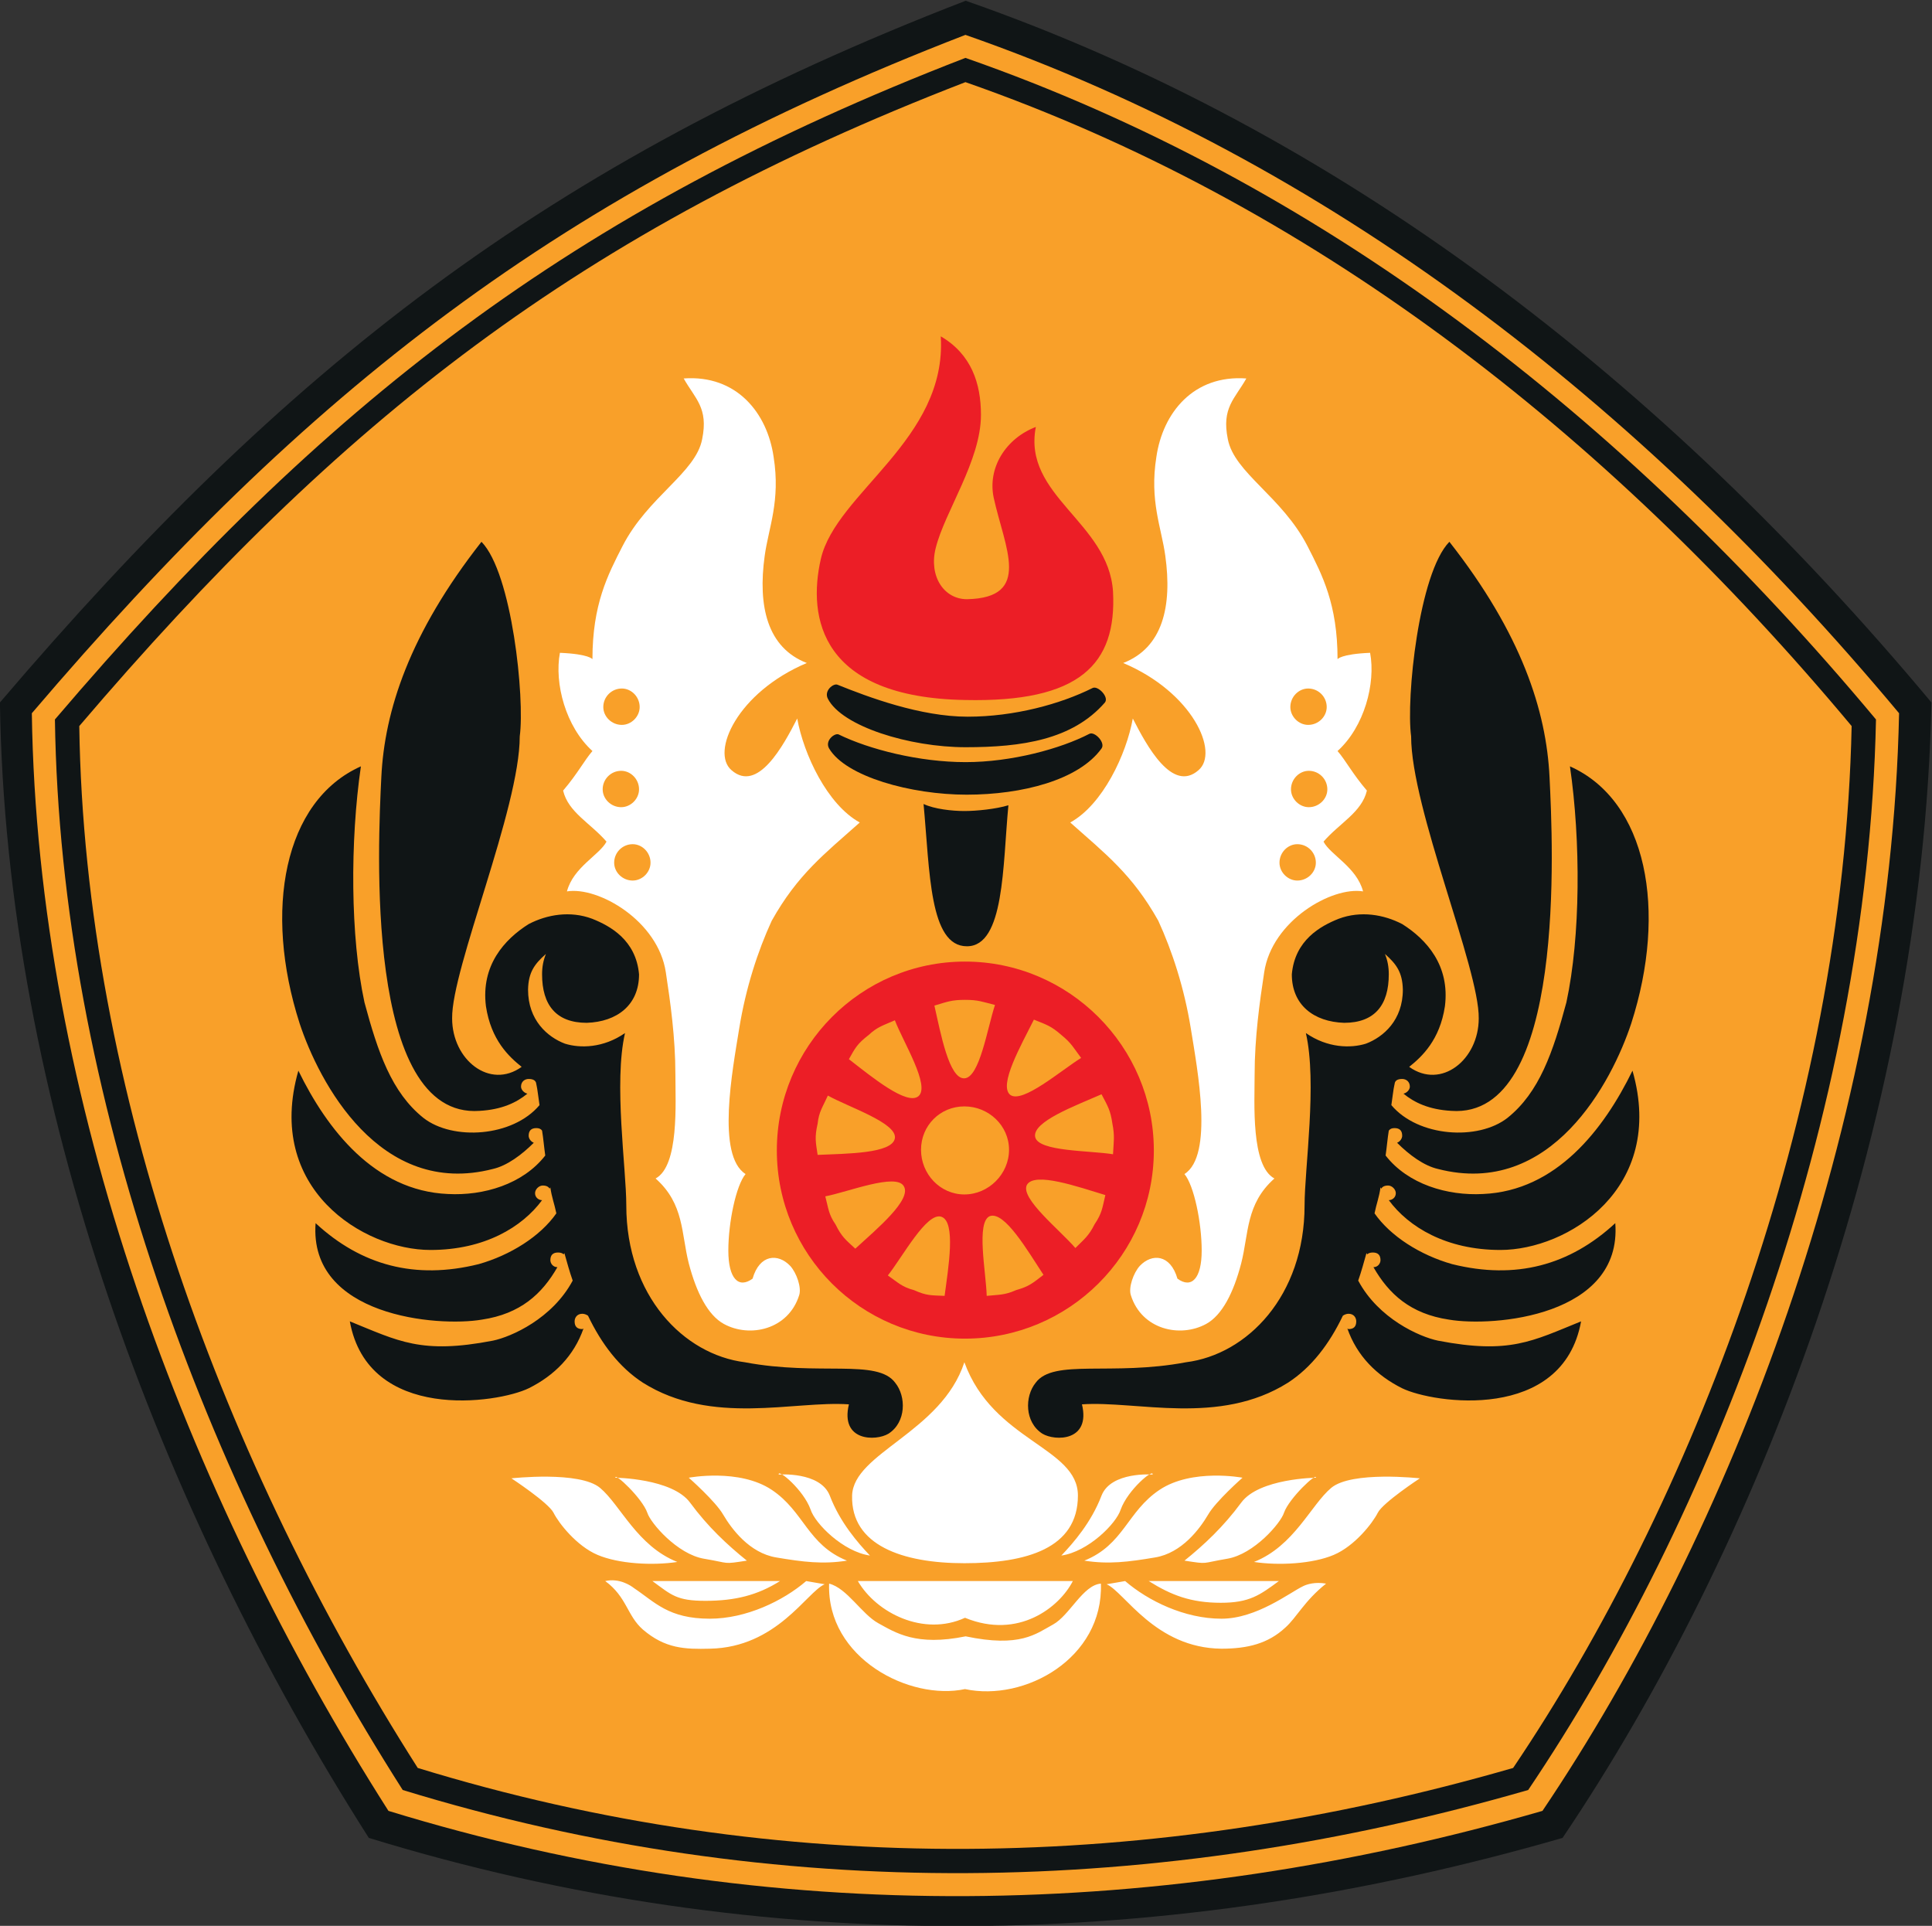
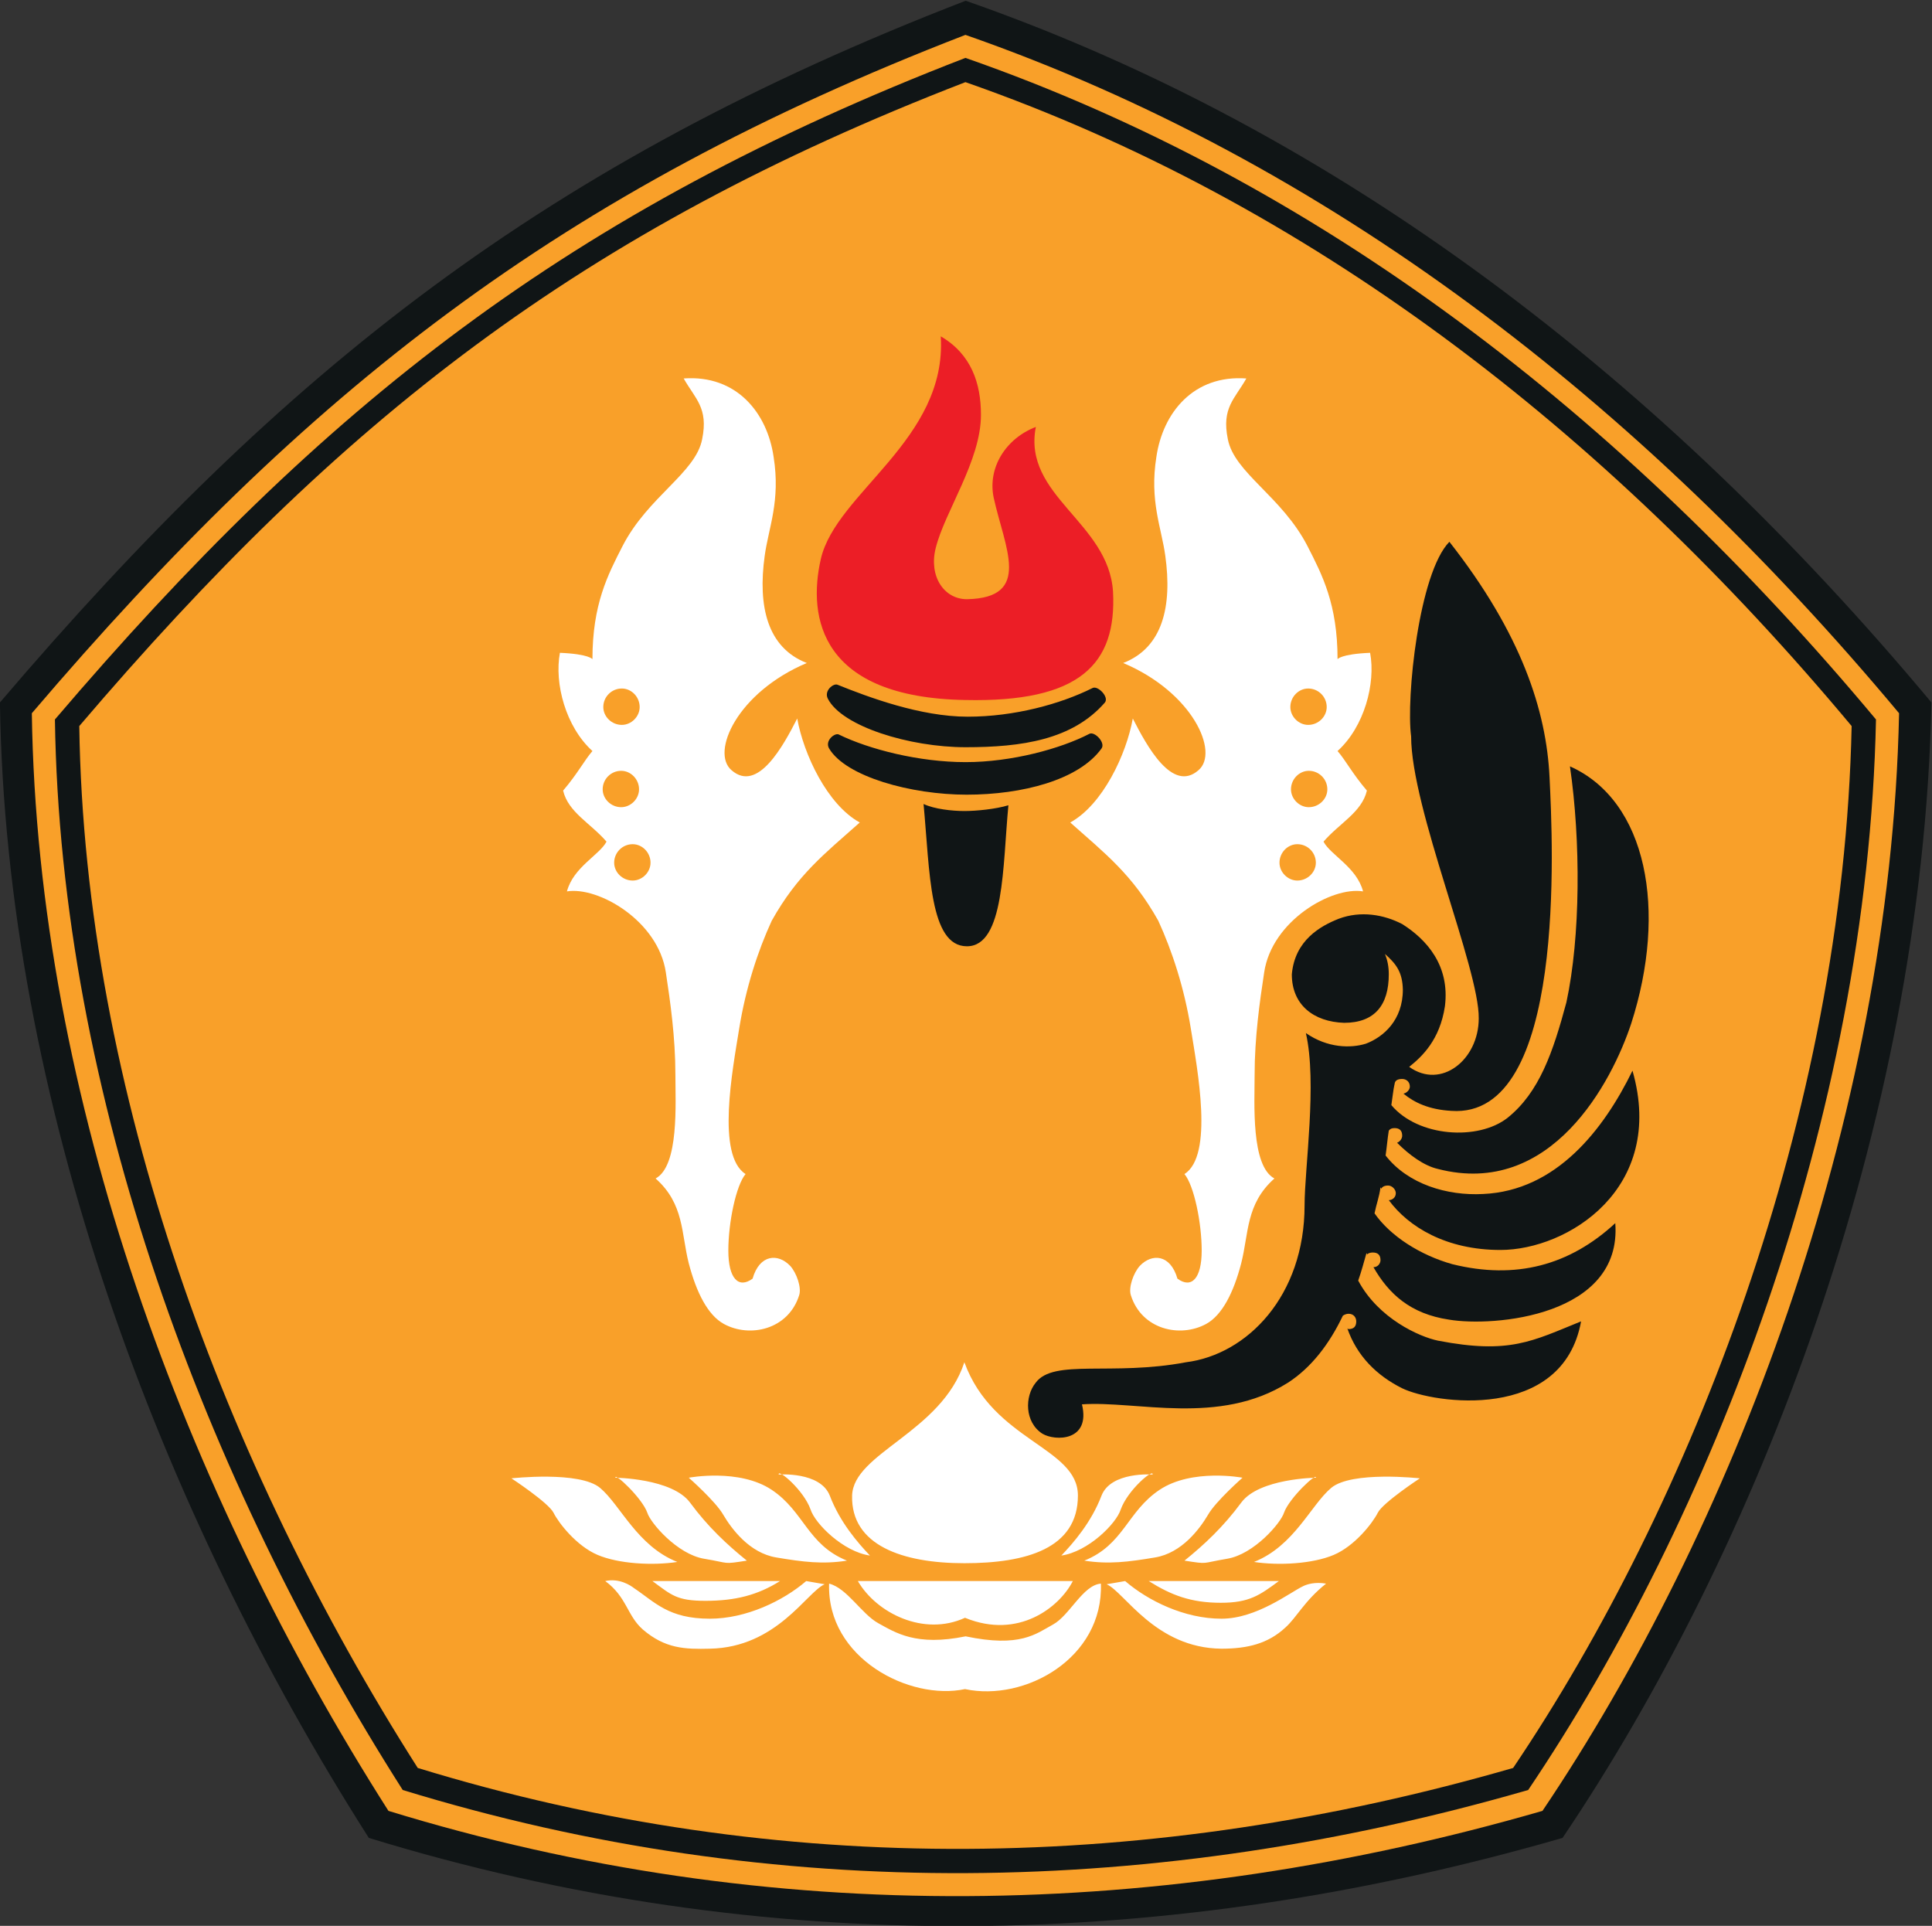
<svg xmlns="http://www.w3.org/2000/svg" xmlns:ns1="http://sodipodi.sourceforge.net/DTD/sodipodi-0.dtd" xmlns:ns2="http://www.inkscape.org/namespaces/inkscape" id="svg2" xml:space="preserve" width="316.746" height="315.71" viewBox="0 0 603.085 601.112" ns1:docname="UNPAD Seal.svg" ns2:version="0.92.3 (2405546, 2018-03-11)">
  <rect x="0" y="0" width="603.085" height="601.112" fill="#333333" stroke="none" />
  <defs id="defs6">
    <clipPath id="clipPath18">
      <path d="M 0,841.89 H 595.28 V 0 H 0 Z" id="path16" ns2:connector-curvature="0" />
    </clipPath>
  </defs>
  <g id="g10" ns2:groupmode="layer" ns2:label="Logo-Unpad" transform="matrix(1.333,0,0,-1.333,-95.965,928.253)">
    <g id="g12" transform="translate(-21.404,71.347)">
      <g id="g14" clip-path="url(#clipPath18)">
        <g id="g20" transform="translate(319.537,624.843)">
          <path d="m 0,0 c 87.663,-30.596 163.054,-88.713 226.155,-164.312 -2.076,-99.311 -41.023,-198.622 -86.385,-265.865 -91.896,-26.569 -186.68,-28.499 -279.542,0 -49.116,77.085 -85.056,172.852 -86.387,265.865 C -159.496,-86.165 -98.414,-38.021 0,0" style="fill:#101516;fill-opacity:1;fill-rule:evenodd;stroke:none" id="path22" ns2:connector-curvature="0" />
        </g>
        <g id="g24" transform="translate(319.476,616.851)">
          <path d="m 0,0 c 84.745,-29.576 157.622,-85.759 218.636,-158.841 -2.014,-96.004 -39.672,-192.003 -83.51,-257.016 -88.843,-25.678 -180.475,-27.546 -270.242,0 -47.481,74.523 -82.221,167.095 -83.508,257.016 C -154.181,-83.298 -95.134,-36.758 0,0" style="fill:#f9a029;fill-opacity:1;fill-rule:evenodd;stroke:none" id="path26" ns2:connector-curvature="0" />
        </g>
        <g id="g28" transform="translate(319.476,611.462)">
          <path d="m 0,0 c 82.65,-28.842 153.728,-83.635 213.23,-154.912 -1.965,-93.623 -38.684,-187.257 -81.447,-250.667 -86.643,-25.046 -176.014,-26.858 -263.557,0 -46.307,72.68 -80.19,162.973 -81.447,250.667 C -150.37,-81.237 -92.787,-35.845 0,0" style="fill:#101516;fill-opacity:1;fill-rule:evenodd;stroke:none" id="path30" ns2:connector-curvature="0" />
        </g>
        <g id="g32" transform="translate(319.476,605.784)">
          <path d="m 0,0 c 80.439,-28.075 149.611,-81.403 207.528,-150.776 -1.916,-91.121 -37.644,-182.249 -79.27,-243.963 -84.321,-24.378 -171.297,-26.146 -256.512,0 -45.066,70.744 -78.043,158.616 -79.262,243.963 C -146.349,-79.066 -90.298,-34.89 0,0" style="fill:#f9a029;fill-opacity:1;fill-rule:evenodd;stroke:none" id="path34" ns2:connector-curvature="0" />
        </g>
        <g id="g36" transform="translate(319.476,599.926)">
          <path d="m 0,0 c 78.166,-27.279 145.378,-79.099 201.65,-146.502 -1.855,-88.542 -36.582,-177.09 -77.023,-237.055 -81.938,-23.687 -166.45,-25.401 -249.247,0 -43.793,68.731 -75.836,154.116 -77.024,237.055 C -142.205,-76.83 -87.743,-33.901 0,0" style="fill:#f9a029;fill-opacity:1;fill-rule:evenodd;stroke:none" id="path38" ns2:connector-curvature="0" />
        </g>
        <g id="g40" transform="translate(239.013,463.799)">
          <path d="m 0,0 c 2.235,0 4.177,-1.945 4.177,-4.334 0,-2.239 -1.942,-4.183 -4.177,-4.183 -2.396,0 -4.338,1.944 -4.338,4.183 C -4.338,-1.945 -2.396,0 0,0 m -0.154,-19.271 c 2.242,0 4.184,-1.944 4.184,-4.332 0,-2.242 -1.942,-4.183 -4.184,-4.183 -2.39,0 -4.331,1.941 -4.331,4.183 0,2.388 1.941,4.332 4.331,4.332 m 2.691,-17.18 c 2.242,0 4.183,-1.941 4.183,-4.334 0,-2.239 -1.941,-4.18 -4.183,-4.18 -2.39,0 -4.331,1.941 -4.331,4.18 0,2.393 1.941,4.334 4.331,4.334 M 14.485,72.6 C 17.176,67.824 20.309,65.731 18.816,58.409 17.324,50.491 6.118,44.965 0.147,33.312 -3.293,26.591 -6.881,19.72 -6.881,6.868 c 0,0 -0.744,1.198 -7.617,1.492 -1.34,-7.165 1.351,-17.326 7.617,-22.999 -1.941,-2.243 -3.428,-5.232 -6.869,-9.264 1.192,-5.081 6.427,-7.621 10.162,-11.952 -1.646,-3.137 -7.771,-5.977 -9.264,-11.65 7.322,1.191 21.366,-6.874 23.16,-18.97 1.045,-6.875 2.236,-15.242 2.236,-23.903 0,-6.721 0.897,-21.367 -4.632,-24.352 6.721,-5.978 5.977,-12.846 7.765,-19.867 1.794,-6.875 4.485,-12.152 8.219,-14.192 6.058,-3.316 15.088,-1.351 17.631,6.721 0.596,1.794 -0.601,5.222 -2.089,6.868 -2.844,2.992 -7.174,2.752 -8.821,-2.985 -3.281,-2.396 -5.676,0 -5.676,6.573 0,6.573 1.794,15.235 4.036,17.926 -6.874,4.337 -3.053,24.37 -1.493,34.064 1.536,9.51 4.362,18.163 7.618,25.243 6.081,10.864 12.397,15.686 20.617,23.008 -7.618,4.181 -13.147,15.982 -14.646,24.349 -3.281,-6.423 -9.258,-17.478 -15.383,-12.105 -4.926,4.184 1.346,18.23 17.625,25.101 -9.257,3.585 -11.5,13.297 -9.859,25.098 0.896,6.574 3.734,12.849 2.088,23.157 C 34.058,64.534 26.882,73.497 14.485,72.6" style="fill:#ffffff;fill-opacity:1;fill-rule:evenodd;stroke:none" id="path42" ns2:connector-curvature="0" />
        </g>
        <g id="g44" transform="translate(348.509,453.193)">
          <path d="m 0,0 c -6.721,-3.489 -18.222,-6.631 -28.983,-6.631 -10.905,0 -22.621,2.995 -29.722,6.477 -0.908,0.443 -3.329,-1.458 -2.248,-3.283 3.919,-6.598 19.204,-10.815 32.203,-10.815 12.999,0 26.268,3.428 31.588,10.815 C 3.827,-2.067 1.216,0.63 0,0 m -38.838,-16.433 c 2.531,-1.198 6.721,-1.647 9.559,-1.647 2.838,0 7.323,0.449 10.309,1.347 -1.346,-14.041 -0.897,-33.017 -9.713,-33.017 -8.816,0 -8.669,17.483 -10.155,33.317 M 0.761,10.732 C -6.808,6.948 -17.612,4.008 -28.518,4.008 c -11.057,0 -23.3,4.592 -30.487,7.492 -0.929,0.377 -3.214,-1.395 -2.243,-3.284 3.317,-6.484 19.117,-11.355 32.265,-11.355 13.145,0 24.99,1.738 32.583,10.434 1.105,1.275 -1.61,4.051 -2.839,3.437" style="fill:#101516;fill-opacity:1;fill-rule:evenodd;stroke:none" id="path46" ns2:connector-curvature="0" />
        </g>
        <g id="g48" transform="translate(232.07,409.884)">
-           <path d="m 0,0 c -5.142,1.929 -10.578,0.998 -14.888,-1.25 -5.676,-3.585 -11.19,-9.67 -9.992,-19.229 1.192,-7.918 5.375,-11.806 8.364,-14.197 -7.466,-5.375 -16.282,1.647 -16.282,11.359 -0.151,11.647 15.834,49.146 15.834,66.027 1.21,8.929 -1.794,38.242 -8.964,45.561 -16.881,-21.51 -22.705,-39.583 -23.451,-55.123 -0.749,-15.385 -4.036,-80.066 23.004,-78.126 5.23,0.295 8.664,1.941 11.204,4.03 -0.746,0.148 -1.493,0.897 -1.493,1.647 0,1.192 0.894,1.794 1.791,1.794 1.196,0 1.791,-0.455 1.791,-1.351 v 0.153 c 0.301,-1.346 0.448,-2.992 0.747,-4.928 -6.272,-7.475 -20.316,-8.373 -27.187,-2.991 -7.47,5.978 -10.665,15.389 -13.801,27.037 -3.326,15.391 -3.379,37.797 -0.839,55.279 -18.078,-8.07 -22.855,-33.763 -14.344,-60.207 4.485,-13.594 18.678,-40.932 45.269,-34.064 3.284,0.75 6.721,3.293 9.56,6.131 -0.747,0.295 -1.196,1.045 -1.196,1.64 0,1.199 0.6,1.794 1.791,1.794 0.599,0 1.048,-0.154 1.346,-0.595 0.3,-1.794 0.448,-3.736 0.746,-5.825 -5.228,-6.726 -14.443,-9.461 -22.809,-9.011 -17.18,0.743 -28.281,15.112 -35.005,28.879 -7.912,-27.644 15.242,-41.983 30.925,-41.983 12.698,0 21.511,5.382 26.143,11.659 -0.747,0 -1.643,0.59 -1.643,1.635 0,0.897 0.896,1.793 1.793,1.793 0.898,0 1.345,-0.294 1.647,-0.748 0,0 0,0.153 0.147,0.307 0.294,-2.248 0.946,-3.834 1.4,-6.07 -3.74,-5.376 -10.754,-9.792 -18.183,-11.893 -14.901,-3.704 -27.528,-0.271 -38.193,9.595 -1.643,-21.807 28.514,-24.37 38.973,-22.582 8.978,1.345 14.059,5.996 17.649,12.274 -1.044,0 -1.646,0.897 -1.646,1.646 0,1.192 0.602,1.788 1.793,1.788 0.596,0 1.045,-0.147 1.34,-0.449 0,0 0,0.149 0.154,0.302 0.596,-2.095 1.197,-4.331 1.941,-6.427 -4.749,-8.9 -14.36,-13.17 -18.694,-14.066 -16.783,-3.233 -22.079,-0.106 -33.499,4.521 4.295,-23.676 34.599,-19.241 41.922,-15.654 5.977,2.986 10.572,7.575 12.808,14.001 0,0 -0.148,-0.159 -0.295,-0.159 -1.198,0 -1.794,0.601 -1.794,1.799 0,0.897 0.596,1.788 1.794,1.788 0.443,0 0.897,-0.148 1.339,-0.443 3.14,-6.573 7.323,-12.101 12.852,-15.689 16.131,-10.161 35.403,-4.184 48.248,-5.074 -2.088,-8.668 6.272,-8.668 9.265,-6.874 4.182,2.684 4.171,8.741 1.572,11.935 -4.19,5.677 -17.852,1.512 -35.188,4.792 -14.339,1.794 -27.78,15.543 -27.78,36.749 0,8.668 -2.985,28.689 -0.3,40.336 -5.094,-3.539 -10.537,-3.588 -14.075,-2.482 -4.091,1.554 -8.631,5.504 -8.631,12.643 0.089,4.075 1.49,5.974 4.183,8.364 -0.599,-1.494 -0.899,-2.986 -0.899,-4.777 0,-7.175 3.289,-11.352 10.459,-11.352 7.108,0.233 12.249,4.177 12.249,11.352 C 10.266,-4.973 4.196,-1.665 0,0" style="fill:#101516;fill-opacity:1;fill-rule:evenodd;stroke:none" id="path50" ns2:connector-curvature="0" />
-         </g>
+           </g>
        <g id="g52" transform="translate(356.875,254.808)">
          <path d="m 0,0 c 5.382,-4.631 13.896,-8.815 22.559,-8.815 8.219,0 15.984,6.124 19.123,7.618 0.891,0.448 2.833,1.05 5.375,0.595 -5.075,-4.029 -6.874,-7.919 -9.559,-10.308 -4.036,-3.735 -8.814,-4.927 -14.939,-4.927 -15.537,0.149 -22.705,13.294 -26.896,15.088 z m 5.529,0 c 5.228,-3.292 9.86,-5.087 16.882,-5.087 6.721,0 9.11,1.795 13.589,5.087 z m 39.139,24.198 c 0,0 -13.301,-0.147 -17.479,-5.83 C 23.001,12.692 18.522,8.515 13.896,4.78 c 5.825,-0.897 3.735,-0.602 10.001,0.443 6.279,1.049 12.551,8.366 13.3,10.761 1.199,3.434 7.772,9.559 7.471,8.214 m 24.345,-0.147 c 0,0 -15.979,1.787 -20.764,-2.242 C 43.47,17.779 39.587,8.214 30.176,4.473 36,3.582 43.924,4.03 48.852,6.125 c 4.925,2.089 9.11,7.464 10.307,9.859 1.192,2.384 9.854,8.067 9.854,8.067 m -41.529,0.147 c 0,0 -11.795,2.242 -19.423,-2.838 C 0.449,16.279 -0.294,8.515 -9.559,4.78 -3.888,3.883 0.75,4.473 7.022,5.529 c 6.272,1.044 10.456,6.715 12.397,10.001 1.788,3.146 8.065,8.668 8.065,8.668 M 6.427,24.941 c 0,0 -9.719,0.75 -11.955,-4.926 -2.39,-6.273 -6.574,-11.058 -9.411,-14.043 6.277,0.896 12.851,7.469 13.895,10.756 1.647,4.632 7.765,9.712 7.471,8.213 m -43.925,-50.238 c -12.938,-2.765 -32.411,7.217 -31.821,24.695 4.183,-1.044 7.641,-7.144 11.506,-9.264 4.047,-2.211 8.852,-5.455 20.463,-3.077 12.765,-2.685 16.427,0.558 20.481,2.777 3.864,2.113 7.01,9.263 11.193,9.564 0.602,-17.478 -17.815,-27.693 -31.822,-24.695 M -12.249,0 h -50.344 c 4.332,-7.47 15.395,-13.048 25.095,-8.601 12.532,-5.134 22.109,2.47 25.249,8.601 M -37.646,51.234 C -43.026,34.808 -63.643,30.021 -63.938,20.015 -64.233,8.367 -52.137,4.178 -37.646,4.178 c 14.493,0 26.588,3.44 26.588,15.837 0,11.353 -19.867,12.704 -26.588,31.219 M -74.688,0 c -5.382,-4.631 -14.05,-8.815 -22.559,-8.815 -9.718,0 -12.851,3.882 -17.777,7.169 -0.75,0.595 -3.441,2.396 -6.727,1.646 5.081,-3.734 5.081,-8.071 8.815,-11.352 5.234,-4.485 9.853,-4.633 15.689,-4.485 15.684,0.295 22.7,13.294 26.884,15.088 z m -6.131,0 c -5.235,-3.292 -10.456,-4.631 -17.478,-4.631 -6.72,0 -7.918,1.339 -12.403,4.631 z m -38.542,24.198 c 0,0 13.293,-0.147 17.477,-5.83 4.183,-5.676 8.667,-9.853 13.3,-13.588 -5.83,-0.897 -3.735,-0.602 -10.013,0.443 -6.273,1.049 -12.545,8.366 -13.294,10.761 -1.192,3.434 -7.766,9.559 -7.47,8.214 m -24.353,-0.147 c 0,0 15.985,1.787 20.765,-2.242 4.78,-4.03 8.661,-13.595 18.079,-17.336 -5.83,-0.891 -13.742,-0.443 -18.669,1.652 -4.933,2.089 -9.116,7.464 -10.308,9.859 -1.198,2.384 -9.867,8.067 -9.867,8.067 m 41.528,0.147 c 0,0 11.808,2.242 19.425,-2.838 7.617,-5.081 8.368,-12.845 17.625,-16.58 -5.676,-0.897 -10.302,-0.307 -16.58,0.749 -6.278,1.044 -10.456,6.715 -12.397,10.001 -1.794,3.146 -8.073,8.668 -8.073,8.668 m 21.071,0.743 c 0,0 9.707,0.75 11.949,-4.926 2.39,-6.273 6.573,-11.058 9.406,-14.043 -6.266,0.896 -12.84,7.469 -13.89,10.756 -1.641,4.632 -7.765,9.712 -7.465,8.213" style="fill:#ffffff;fill-opacity:1;fill-rule:evenodd;stroke:none" id="path54" ns2:connector-curvature="0" />
        </g>
        <g id="g56" transform="translate(313.701,546.259)">
          <path d="m 0,0 c 1.499,-24.198 -24.536,-36.601 -28.087,-52.134 -3.145,-13.794 0,-32.42 33.763,-33.016 26.895,-0.6 35.556,8.364 34.66,25.392 -1.05,16.286 -21.213,22.414 -18.073,38.546 -7.028,-2.688 -11.353,-9.559 -9.866,-16.58 2.543,-11.654 9.117,-23.456 -6.272,-23.756 -5.376,0 -8.963,5.378 -7.316,11.951 2.087,8.515 10.602,20.464 10.602,31.223 C 9.411,-11.051 7.175,-4.18 0,0" style="fill:#ec1e26;fill-opacity:1;fill-rule:evenodd;stroke:none" id="path58" ns2:connector-curvature="0" />
        </g>
        <g id="g60" transform="translate(319.377,399.86)">
-           <path d="m 0,0 c -24.352,0 -44.064,-19.873 -44.064,-44.218 0,-24.352 19.712,-44.071 44.064,-44.071 24.353,0 44.219,19.719 44.219,44.071 C 44.219,-19.873 24.353,0 0,0 m -0.147,-33.91 c -5.676,0 -10.155,-4.484 -10.155,-10.16 0,-5.677 4.479,-10.456 10.155,-10.456 5.676,0 10.456,4.779 10.456,10.456 0,5.676 -4.78,10.16 -10.456,10.16 m -16.279,-7.47 c 0.596,3.587 -10.91,7.323 -15.69,10.007 -1.198,-2.684 -2.089,-3.729 -2.396,-6.573 -0.743,-3.286 -0.443,-4.33 0,-7.317 6.874,0.301 17.484,0.301 18.086,3.883 m 2.088,-11.206 c -1.794,3.134 -12.998,-1.345 -18.38,-2.389 0.749,-2.838 0.749,-4.184 2.396,-6.573 1.492,-2.992 2.383,-3.588 4.632,-5.676 5.074,4.638 13.294,11.506 11.352,14.638 m 8.816,-7.169 c -3.441,1.198 -9.111,-9.417 -12.55,-13.741 2.383,-1.647 3.286,-2.692 6.125,-3.435 2.984,-1.344 4.029,-1.198 7.168,-1.344 0.897,6.713 2.684,17.329 -0.743,18.52 m 11.346,0.154 c -3.28,-1.345 -0.896,-13.146 -0.743,-18.674 2.844,0.294 4.184,0.146 6.874,1.344 3.133,0.892 3.883,1.64 6.42,3.581 -3.729,5.677 -9.11,14.942 -12.551,13.749 m 8.668,7.311 c -1.64,-3.134 7.771,-10.604 11.353,-14.781 2.094,2.09 3.139,2.839 4.478,5.523 1.794,2.691 1.794,3.735 2.543,6.874 -6.426,1.942 -16.58,5.523 -18.374,2.384 m 1.942,11.205 c 0.749,-3.428 12.698,-3.133 18.226,-4.03 0.148,2.985 0.443,4.177 -0.146,7.169 -0.456,3.139 -1.052,4.036 -2.544,6.874 -6.125,-2.691 -16.28,-6.425 -15.536,-10.013 m -5.83,9.866 c 2.843,-2.089 11.807,5.676 16.586,8.661 -1.794,2.384 -2.236,3.435 -4.631,5.376 -2.39,2.095 -3.441,2.39 -6.426,3.587 -2.987,-5.976 -8.362,-15.387 -5.529,-17.624 m -10.751,3.882 C 3.44,-27.189 5.234,-15.536 7.022,-10.16 4.03,-9.411 3.133,-8.963 0,-8.963 c -3.139,0 -4.177,-0.448 -7.168,-1.345 1.492,-6.573 3.434,-17.175 7.021,-17.029 m -10.757,-4.184 c 2.839,2.39 -3.58,12.699 -5.522,17.773 -2.691,-1.192 -4.043,-1.486 -6.131,-3.434 -2.691,-2.095 -3.133,-2.992 -4.632,-5.671 5.381,-4.189 13.601,-10.91 16.285,-8.668" style="fill:#ec1e26;fill-opacity:1;fill-rule:evenodd;stroke:none" id="path62" ns2:connector-curvature="0" />
-         </g>
+           </g>
        <g id="g64" transform="translate(406.888,409.884)">
          <path d="m 0,0 c 5.142,1.929 10.577,0.998 14.885,-1.25 5.676,-3.585 11.186,-9.67 9.988,-19.229 -1.191,-7.918 -5.375,-11.806 -8.367,-14.197 7.471,-5.375 16.286,1.647 16.286,11.359 0.153,11.647 -15.832,49.146 -15.832,66.027 -1.21,8.929 1.795,38.242 8.958,45.561 16.888,-21.51 22.711,-39.583 23.454,-55.123 0.75,-15.385 4.036,-80.066 -23,-78.126 -5.233,0.295 -8.662,1.941 -11.205,4.03 0.75,0.148 1.493,0.897 1.493,1.647 0,1.192 -0.897,1.794 -1.795,1.794 -1.197,0 -1.786,-0.455 -1.786,-1.351 v 0.153 c -0.308,-1.346 -0.449,-2.992 -0.751,-4.928 6.273,-7.475 20.317,-8.373 27.191,-2.991 7.469,5.978 10.665,15.389 13.796,27.037 3.331,15.391 3.379,37.797 0.836,55.279 18.08,-8.07 22.86,-33.763 14.351,-60.207 -4.484,-13.594 -18.676,-40.932 -45.275,-34.064 -3.281,0.75 -6.721,3.293 -9.559,6.131 0.75,0.295 1.197,1.045 1.197,1.64 0,1.199 -0.594,1.794 -1.786,1.794 -0.602,0 -1.045,-0.154 -1.352,-0.595 -0.295,-1.794 -0.443,-3.736 -0.744,-5.825 5.228,-6.726 14.443,-9.461 22.81,-9.011 17.177,0.743 28.283,15.112 35.004,28.879 7.912,-27.644 -15.241,-41.983 -30.925,-41.983 -12.692,0 -21.513,5.382 -26.145,11.659 0.75,0 1.646,0.59 1.646,1.635 0,0.897 -0.896,1.793 -1.793,1.793 -0.897,0 -1.347,-0.294 -1.647,-0.748 0,0 0,0.153 -0.147,0.307 -0.296,-2.248 -0.947,-3.834 -1.395,-6.07 3.735,-5.376 10.745,-9.792 18.177,-11.893 14.904,-3.704 27.529,-0.271 38.199,9.595 1.64,-21.807 -28.517,-24.37 -38.978,-22.582 -8.976,1.345 -14.062,5.996 -17.65,12.274 1.05,0 1.647,0.897 1.647,1.646 0,1.192 -0.597,1.788 -1.795,1.788 -0.595,0 -1.044,-0.147 -1.339,-0.449 0,0 0,0.149 -0.153,0.302 -0.596,-2.095 -1.192,-4.331 -1.935,-6.427 4.743,-8.9 14.351,-13.17 18.688,-14.066 16.782,-3.233 22.078,-0.106 33.505,4.521 -4.295,-23.676 -34.606,-19.241 -41.928,-15.654 -5.972,2.986 -10.565,7.575 -12.808,14.001 0,0 0.148,-0.159 0.294,-0.159 1.198,0 1.793,0.601 1.793,1.799 0,0.897 -0.595,1.788 -1.793,1.788 -0.442,0 -0.89,-0.148 -1.338,-0.443 -3.14,-6.573 -7.324,-12.101 -12.852,-15.689 -16.133,-10.161 -35.403,-4.184 -48.249,-5.074 2.089,-8.668 -6.272,-8.668 -9.264,-6.874 -4.183,2.684 -4.172,8.741 -1.572,11.935 4.189,5.677 17.852,1.512 35.188,4.792 14.337,1.794 27.779,15.543 27.779,36.749 0,8.668 2.986,28.689 0.302,40.336 5.092,-3.539 10.535,-3.588 14.073,-2.482 4.092,1.554 8.638,5.504 8.638,12.643 -0.098,4.075 -1.499,5.974 -4.191,8.364 0.603,-1.494 0.898,-2.986 0.898,-4.777 0,-7.175 -3.287,-11.352 -10.456,-11.352 -7.108,0.233 -12.25,4.177 -12.25,11.352 C -10.272,-4.973 -4.203,-1.665 0,0" style="fill:#101516;fill-opacity:1;fill-rule:evenodd;stroke:none" id="path66" ns2:connector-curvature="0" />
        </g>
        <g id="g68" transform="translate(399.742,463.799)">
          <path d="m 0,0 c -2.235,0 -4.177,-1.945 -4.177,-4.334 0,-2.239 1.942,-4.183 4.177,-4.183 2.396,0 4.337,1.944 4.337,4.183 C 4.337,-1.945 2.396,0 0,0 m 0.148,-19.271 c -2.236,0 -4.177,-1.944 -4.177,-4.332 0,-2.242 1.941,-4.183 4.177,-4.183 2.396,0 4.337,1.941 4.337,4.183 0,2.388 -1.941,4.332 -4.337,4.332 m -2.691,-17.18 c -2.236,0 -4.178,-1.941 -4.178,-4.334 0,-2.239 1.942,-4.18 4.178,-4.18 2.396,0 4.337,1.941 4.337,4.18 0,2.393 -1.941,4.334 -4.337,4.334 M -14.485,72.6 c -2.692,-4.776 -5.83,-6.869 -4.337,-14.191 1.499,-7.918 12.704,-13.444 18.675,-25.097 3.44,-6.721 7.022,-13.592 7.022,-26.444 0,0 0.743,1.198 7.624,1.492 1.339,-7.165 -1.353,-17.326 -7.624,-22.999 1.947,-2.243 3.434,-5.232 6.873,-9.264 -1.197,-5.081 -6.425,-7.621 -10.16,-11.952 1.646,-3.137 7.765,-5.977 9.264,-11.65 -7.323,1.191 -21.366,-6.874 -23.16,-18.97 -1.044,-6.875 -2.236,-15.242 -2.236,-23.903 0,-6.721 -0.897,-21.367 4.632,-24.352 -6.727,-5.978 -5.978,-12.846 -7.777,-19.867 -1.782,-6.875 -4.473,-12.152 -8.208,-14.192 -6.063,-3.316 -15.087,-1.351 -17.631,6.721 -0.596,1.794 0.602,5.222 2.09,6.868 2.837,2.992 7.174,2.752 8.821,-2.985 3.28,-2.396 5.677,0 5.677,6.573 0,6.573 -1.8,15.235 -4.037,17.926 6.874,4.337 3.053,24.37 1.493,34.064 -1.537,9.51 -4.368,18.163 -7.618,25.243 -6.087,10.864 -12.397,15.686 -20.617,23.008 7.618,4.181 13.147,15.982 14.647,24.349 3.279,-6.423 9.251,-17.478 15.382,-12.105 4.927,4.184 -1.346,18.23 -17.631,25.101 9.264,3.585 11.5,13.297 9.86,25.098 -0.892,6.574 -3.735,12.849 -2.09,23.157 1.494,10.305 8.669,19.268 21.066,18.371" style="fill:#ffffff;fill-opacity:1;fill-rule:evenodd;stroke:none" id="path70" ns2:connector-curvature="0" />
        </g>
      </g>
    </g>
  </g>
</svg>